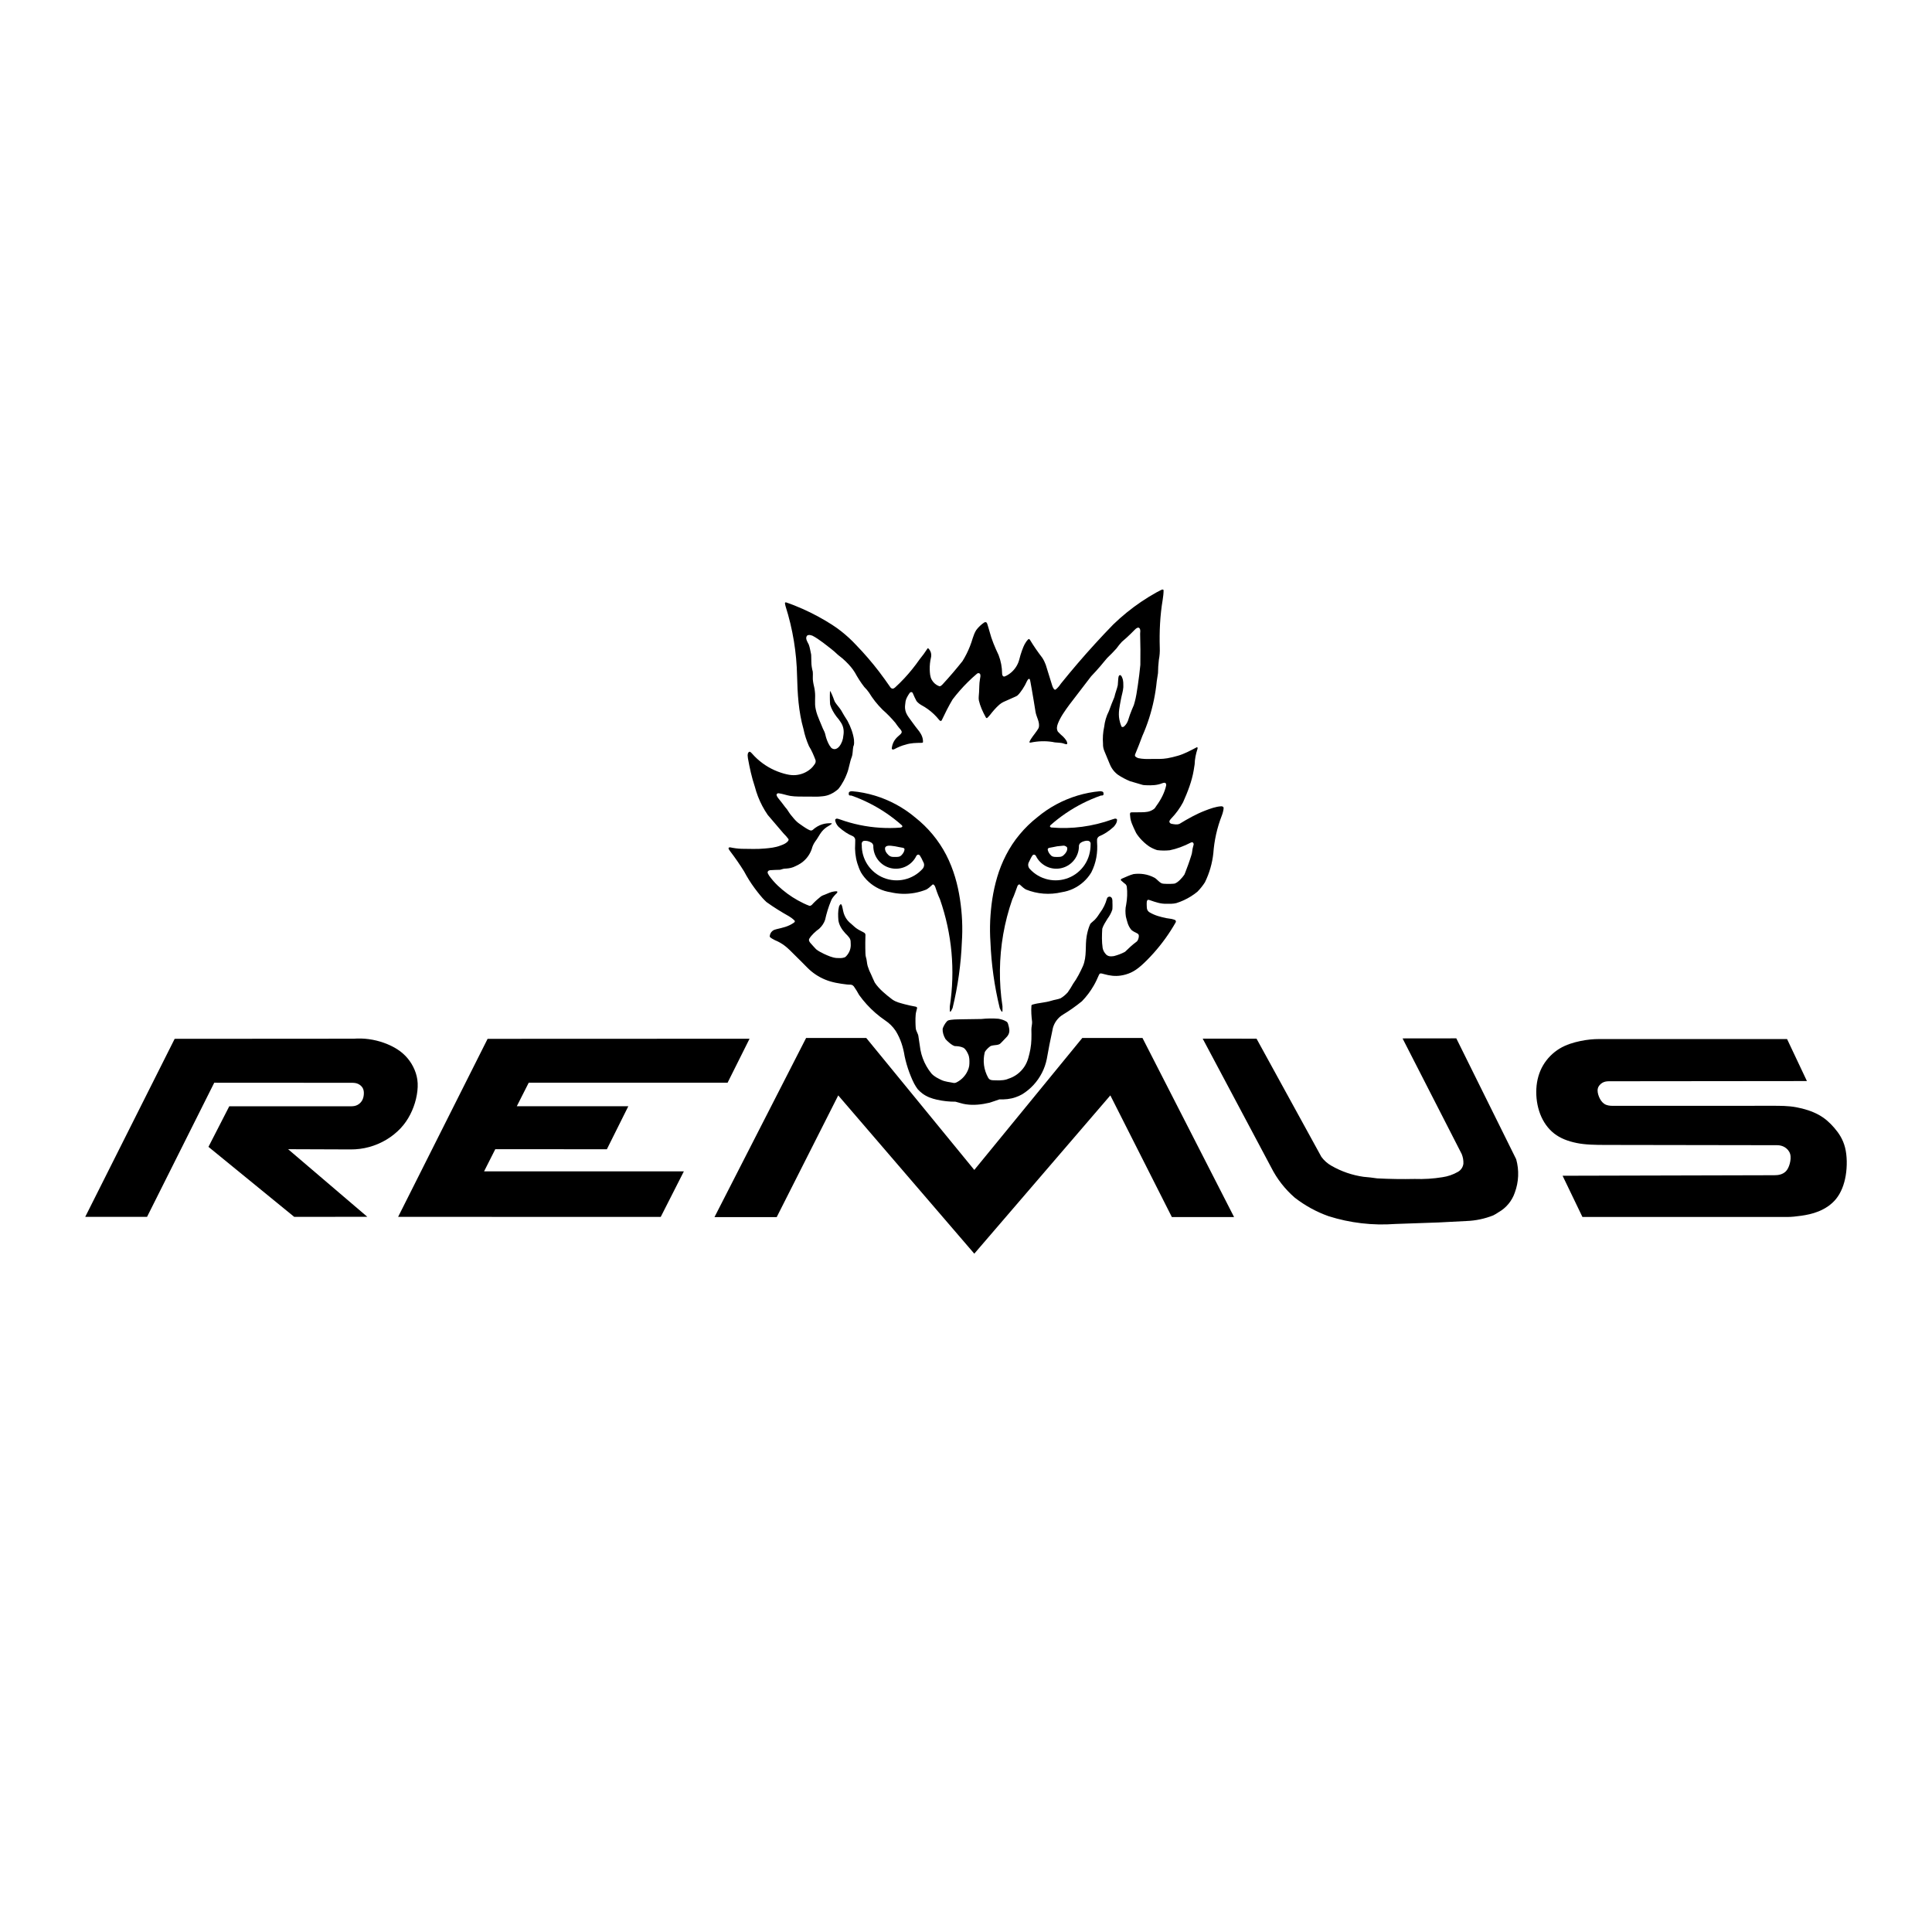
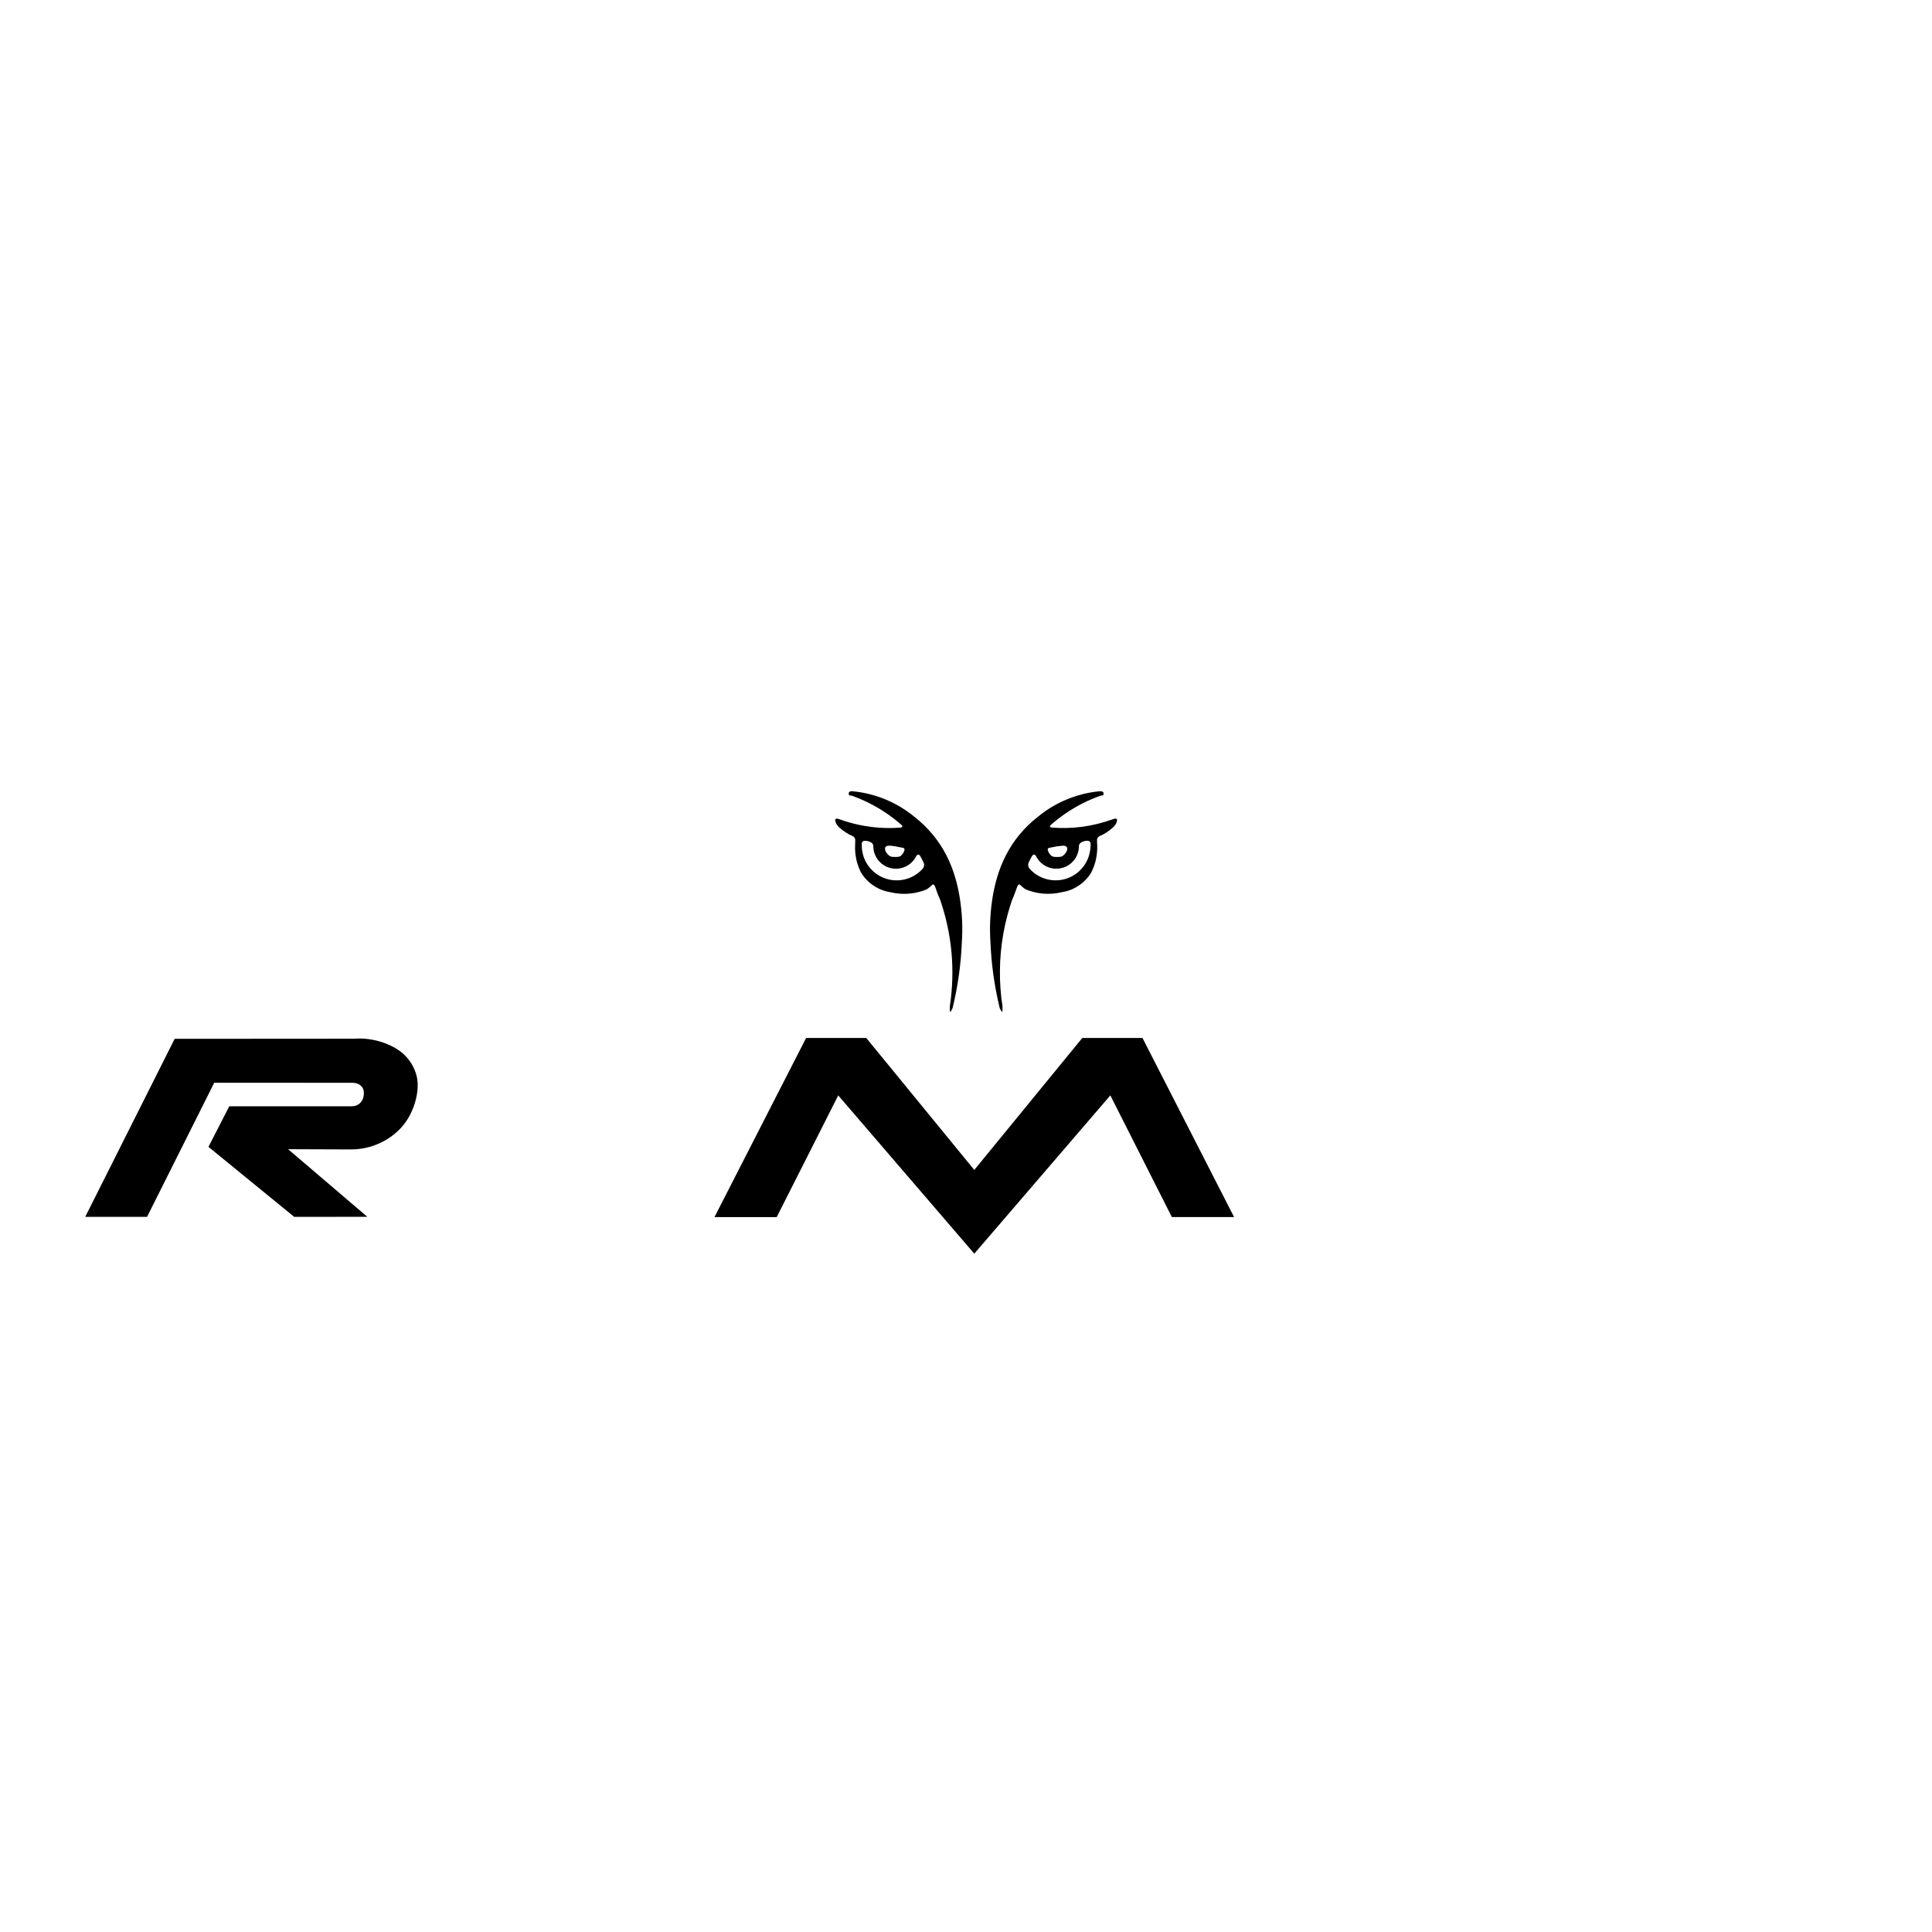
<svg xmlns="http://www.w3.org/2000/svg" version="1.0" id="Layer_1" x="0px" y="0px" width="192.756px" height="192.756px" viewBox="0 0 192.756 192.756" enable-background="new 0 0 192.756 192.756" xml:space="preserve">
  <g>
-     <polygon fill-rule="evenodd" clip-rule="evenodd" fill="#FFFFFF" points="0,0 192.756,0 192.756,192.756 0,192.756 0,0  " />
    <path fill-rule="evenodd" clip-rule="evenodd" d="M95.29,87.51c-0.221-0.736-0.515-1.499-0.89-2.223   c-0.375-0.724-0.832-1.408-1.354-2.036s-1.108-1.199-1.748-1.703c-0.586-0.491-1.222-0.923-1.896-1.288   c-0.675-0.364-1.388-0.661-2.122-0.883c-0.739-0.223-1.503-0.374-2.268-0.437c-0.065,0.01-0.205-0.02-0.317,0.12   c-0.018,0.08-0.027,0.159-0.002,0.241c0.063,0.111,0.179,0.048,0.269,0.078c0.615,0.217,1.216,0.474,1.798,0.769   c0.582,0.295,1.146,0.627,1.686,0.995c0.539,0.368,1.054,0.769,1.541,1.203c0.03,0.053,0.096,0.14-0.054,0.197   c-0.032,0.012-0.063,0.021-0.095,0.027c-1.342,0.104-2.719,0.02-4.073-0.262c-0.668-0.139-1.326-0.325-1.967-0.557   c-0.101-0.026-0.203-0.075-0.304-0.077c-0.059-0.01-0.202,0.076-0.167,0.163c0.021,0.193,0.128,0.433,0.332,0.652   c0.463,0.425,0.961,0.752,1.467,0.957c0.293,0.211,0.178,0.477,0.195,0.724c-0.047,0.641,0.019,1.309,0.213,1.958   c0.094,0.316,0.217,0.624,0.367,0.917c0.209,0.348,0.468,0.665,0.77,0.938c0.302,0.274,0.646,0.504,1.014,0.68   s0.759,0.295,1.16,0.355c0.778,0.186,1.608,0.212,2.416,0.066c0.399-0.072,0.79-0.186,1.166-0.338   c0.201-0.118,0.394-0.278,0.605-0.486c0.096-0.082,0.234,0.104,0.266,0.208c0.011,0.026,0.022,0.054,0.032,0.081   c0.01,0.027,0.019,0.055,0.044,0.131c0.052,0.161,0.155,0.458,0.253,0.693c0.05,0.122,0.103,0.241,0.157,0.36   c1.197,3.445,1.528,7.066,0.98,10.663c-0.004,0.182-0.015,0.357,0.016,0.541c0.043,0.031,0.099-0.049,0.13-0.107   c0.051-0.084,0.083-0.17,0.129-0.256c0.529-2.174,0.835-4.371,0.924-6.565c0.098-1.435,0.031-2.89-0.193-4.333   C95.659,88.958,95.511,88.247,95.29,87.51L95.29,87.51z M88.299,84.616c0.002-0.081,0.102-0.184,0.194-0.209   c0.276-0.082,0.539,0.006,0.809,0.028c0.148,0.031,0.296,0.061,0.441,0.088c0.118,0.022,0.231,0.042,0.271,0.049   c0.018,0.003,0.034,0.007,0.05,0.01c0.056,0.004,0.173,0.052,0.182,0.144c-0.014,0.223-0.131,0.43-0.338,0.63   c-0.146,0.13-0.285,0.129-0.42,0.139c-0.291-0.005-0.602,0.065-0.863-0.205C88.377,85.056,88.28,84.825,88.299,84.616   L88.299,84.616z M92.025,86.707c-0.233,0.255-0.506,0.475-0.808,0.651c-0.303,0.176-0.635,0.309-0.979,0.388   c-0.697,0.16-1.425,0.096-2.061-0.158c-0.322-0.127-0.625-0.303-0.897-0.522c-0.273-0.22-0.515-0.482-0.712-0.776   c-0.196-0.293-0.348-0.618-0.447-0.953c-0.099-0.336-0.146-0.683-0.141-1.028c-0.013-0.057-0.016-0.114-0.006-0.172   c0.001-0.111,0.13-0.239,0.21-0.241c0.257-0.03,0.51,0.024,0.75,0.172c0.14,0.094,0.179,0.205,0.197,0.302   c-0.012,0.49,0.146,1.006,0.473,1.428c0.159,0.205,0.354,0.381,0.569,0.52c0.215,0.138,0.451,0.236,0.696,0.294   c0.501,0.121,1.039,0.059,1.496-0.161c0.233-0.112,0.448-0.265,0.628-0.446c0.18-0.181,0.327-0.391,0.435-0.619   c0.112-0.157,0.244-0.147,0.341-0.044c0.136,0.205,0.235,0.412,0.325,0.618C92.258,86.207,92.223,86.501,92.025,86.707   L92.025,86.707z" />
-     <path fill-rule="evenodd" clip-rule="evenodd" d="M122.072,80.567c0.007-0.064-0.128-0.133-0.232-0.124   c-0.535,0.031-1.085,0.231-1.619,0.438c-0.851,0.326-1.704,0.804-2.533,1.31c-0.269,0.118-0.55,0.043-0.825-0.002   c-0.052-0.027-0.152-0.051-0.186-0.17c-0.037-0.101,0.055-0.218,0.146-0.322c0.523-0.54,0.909-1.093,1.212-1.655   c0.473-1.056,0.879-2.112,1.058-3.172c0.038-0.205,0.07-0.41,0.098-0.617c0.011-0.51,0.118-1.036,0.285-1.544   c0.011-0.059,0.034-0.152-0.061-0.16c-0.636,0.334-1.269,0.676-1.907,0.856c-0.188,0.057-0.378,0.104-0.514,0.136   c-0.258,0.061-0.363,0.079-0.536,0.112c-0.532,0.093-1.068,0.068-1.602,0.069c-0.429,0.013-0.858,0.01-1.292-0.082   c-0.098-0.033-0.199-0.085-0.292-0.167c-0.061-0.072-0.038-0.16-0.007-0.24c0.25-0.598,0.485-1.198,0.704-1.795   c0.257-0.578,0.481-1.169,0.675-1.771c0.39-1.217,0.645-2.462,0.767-3.706c0.044-0.268,0.085-0.534,0.124-0.803   c0.005-0.44,0.032-0.88,0.084-1.32c0.08-0.405,0.11-0.814,0.092-1.224c-0.047-1.585,0.024-3.186,0.291-4.771   c0.047-0.323,0.093-0.643,0.089-0.969c-0.092-0.129-0.238-0.005-0.354,0.044c-0.12,0.06-0.241,0.123-0.361,0.188   c-0.522,0.291-1.033,0.605-1.529,0.941c-0.496,0.336-0.979,0.694-1.442,1.072c-0.465,0.378-0.913,0.776-1.343,1.193   c-0.61,0.627-1.21,1.263-1.8,1.91c-0.591,0.646-1.171,1.301-1.741,1.967c-0.57,0.665-1.13,1.34-1.68,2.022   c-0.128,0.194-0.302,0.418-0.517,0.585c-0.057,0.033-0.135,0.016-0.195-0.081c-0.071-0.104-0.119-0.211-0.151-0.321   c-0.215-0.69-0.432-1.37-0.643-2.071c-0.086-0.234-0.198-0.468-0.346-0.696c-0.461-0.601-0.869-1.19-1.237-1.804   c-0.037-0.044-0.093-0.089-0.138-0.06c-0.196,0.181-0.285,0.342-0.388,0.52c-0.037,0.07-0.072,0.142-0.117,0.247   c-0.094,0.223-0.209,0.54-0.292,0.818c-0.044,0.145-0.084,0.291-0.119,0.438c-0.062,0.246-0.161,0.481-0.295,0.699   c-0.132,0.217-0.299,0.415-0.489,0.584c-0.207,0.179-0.445,0.341-0.696,0.427c-0.069,0.019-0.16-0.02-0.203-0.123   c-0.024-0.067-0.036-0.137-0.035-0.206c-0.008-0.597-0.116-1.205-0.349-1.81c-0.367-0.776-0.697-1.548-0.899-2.335   c-0.035-0.125-0.071-0.251-0.109-0.378c-0.037-0.126-0.077-0.253-0.099-0.324c-0.041-0.129-0.038-0.108-0.06-0.152   c-0.041-0.111-0.162-0.116-0.254-0.069c-0.273,0.168-0.61,0.484-0.817,0.774c-0.316,0.517-0.393,1.073-0.623,1.614   c-0.196,0.496-0.44,0.991-0.742,1.475c-0.616,0.773-1.267,1.54-1.987,2.319c-0.11,0.108-0.224,0.22-0.34,0.18   c-0.152-0.057-0.294-0.139-0.418-0.245c-0.124-0.106-0.23-0.235-0.311-0.376c-0.189-0.321-0.196-0.695-0.212-1.049   c-0.009-0.392,0.031-0.79,0.123-1.182c0.052-0.198,0.04-0.429-0.062-0.643c-0.054-0.111-0.131-0.221-0.222-0.29   c-0.021-0.008-0.038-0.001-0.062,0.028c-0.234,0.365-0.497,0.729-0.796,1.092c-0.23,0.331-0.472,0.654-0.726,0.968   c-0.253,0.314-0.518,0.619-0.792,0.914c-0.296,0.317-0.611,0.632-0.925,0.915c-0.148,0.121-0.278,0.176-0.448,0   c-0.37-0.529-0.75-1.075-1.15-1.593c-0.354-0.461-0.72-0.912-1.1-1.352c-0.378-0.439-0.77-0.868-1.174-1.285   c-0.229-0.248-0.469-0.487-0.717-0.716c-0.249-0.229-0.506-0.448-0.771-0.658c-0.265-0.209-0.536-0.409-0.921-0.657   c-0.385-0.248-0.882-0.545-1.391-0.822c-0.509-0.276-1.03-0.532-1.56-0.767c-0.541-0.238-1.093-0.463-1.65-0.647   c-0.03,0.002-0.094-0.006-0.101,0.08c0.013,0.107,0.035,0.214,0.066,0.321c0.722,2.281,1.096,4.606,1.144,6.93   c0.045,1.776,0.138,3.555,0.647,5.338c0.11,0.555,0.294,1.111,0.537,1.671c0.288,0.461,0.475,0.923,0.658,1.396   c0.028,0.129,0.018,0.271-0.082,0.403c-0.101,0.156-0.225,0.311-0.399,0.467c-0.207,0.179-0.443,0.325-0.697,0.431   s-0.527,0.173-0.801,0.196s-0.55,0.002-0.905-0.079c-0.354-0.08-0.788-0.22-1.203-0.405s-0.811-0.415-1.178-0.683   c-0.397-0.289-0.756-0.619-1.082-0.993c-0.117-0.112-0.213-0.254-0.343-0.104c-0.138,0.197-0.066,0.398-0.052,0.601   c0.171,0.945,0.37,1.88,0.686,2.823c0.087,0.334,0.193,0.664,0.318,0.986c0.125,0.322,0.269,0.638,0.431,0.943   c0.162,0.306,0.341,0.602,0.537,0.886l1.576,1.846c0.185,0.186,0.355,0.369,0.49,0.56c0.053,0.107-0.033,0.228-0.186,0.347   c-0.048,0.038-0.099,0.074-0.152,0.105c-0.118,0.073-0.285,0.138-0.466,0.202c-0.513,0.197-1.028,0.243-1.545,0.291   c-0.779,0.076-1.561,0.032-2.341,0.029c-0.378-0.015-0.761-0.067-1.133-0.146c-0.045,0.003-0.114-0.013-0.157,0.093   c0.013,0.097,0.099,0.19,0.158,0.285c0.511,0.67,0.975,1.344,1.397,2.021c0.298,0.562,0.643,1.121,1.047,1.67   c0.195,0.265,0.401,0.522,0.535,0.687c0.134,0.164,0.196,0.236,0.26,0.306c0.123,0.135,0.254,0.268,0.396,0.399   c0.75,0.539,1.48,0.988,2.253,1.423c0.189,0.123,0.379,0.248,0.559,0.439c0.038,0.051,0.005,0.119-0.052,0.174   c-0.577,0.419-1.146,0.517-1.747,0.664c-0.125,0.04-0.261,0.061-0.392,0.157c-0.215,0.166-0.281,0.361-0.298,0.559   c-0.006,0.094,0.148,0.177,0.237,0.234c0.089,0.055,0.18,0.104,0.271,0.147c0.179,0.073,0.354,0.157,0.522,0.253   c0.168,0.096,0.33,0.203,0.484,0.321s0.299,0.248,0.472,0.412c0.35,0.336,0.779,0.77,1.173,1.163c0.2,0.2,0.398,0.4,0.596,0.601   c0.25,0.253,0.525,0.481,0.82,0.679c0.296,0.199,0.612,0.369,0.941,0.504c0.693,0.293,1.449,0.404,2.174,0.492   c0.139,0.023,0.202,0.008,0.302,0.016c0.131,0.004,0.259,0.008,0.399,0.178c0.197,0.283,0.372,0.566,0.526,0.854   c0.236,0.328,0.491,0.645,0.763,0.943c0.273,0.299,0.563,0.584,0.869,0.85s0.626,0.512,0.96,0.74   c0.207,0.137,0.401,0.293,0.577,0.467c0.177,0.176,0.336,0.369,0.475,0.576c0.503,0.801,0.761,1.678,0.896,2.527   c0.116,0.549,0.273,1.098,0.476,1.643c0.1,0.266,0.21,0.529,0.29,0.711c0.08,0.18,0.129,0.279,0.182,0.377   c0.102,0.191,0.219,0.379,0.355,0.564c0.14,0.156,0.294,0.297,0.461,0.424c0.457,0.346,0.953,0.51,1.453,0.623   c0.617,0.139,1.234,0.205,1.856,0.201c0.351,0.084,0.688,0.215,1.037,0.26c0.782,0.119,1.579,0.027,2.371-0.16   c0.326-0.094,0.654-0.23,0.979-0.332c0.534,0.02,1.087-0.023,1.631-0.219c0.226-0.078,0.443-0.176,0.649-0.293   c0.414-0.258,0.794-0.57,1.126-0.932c0.331-0.361,0.614-0.768,0.838-1.205c0.222-0.436,0.384-0.9,0.48-1.379   c0.164-0.947,0.351-1.895,0.558-2.84c0.031-0.215,0.094-0.424,0.187-0.621s0.215-0.381,0.36-0.543   c0.145-0.164,0.312-0.303,0.498-0.416c0.638-0.385,1.271-0.826,1.905-1.342c0.228-0.236,0.44-0.484,0.638-0.746   c0.196-0.262,0.378-0.537,0.541-0.82c0.195-0.336,0.353-0.682,0.511-1.048c0.025-0.051,0.061-0.142,0.148-0.159   c0.123-0.014,0.247,0.041,0.371,0.068c0.543,0.152,1.085,0.229,1.631,0.148c0.362-0.049,0.72-0.152,1.05-0.305   c0.33-0.153,0.635-0.356,1.011-0.683c0.375-0.327,0.821-0.778,1.243-1.25c0.422-0.472,0.819-0.966,1.188-1.48   c0.37-0.514,0.711-1.047,1.022-1.597c0.025-0.062,0.041-0.135-0.034-0.212c-0.024-0.022-0.108-0.051-0.193-0.079   c-0.233-0.077-0.475-0.078-0.712-0.128c-0.568-0.122-1.144-0.254-1.723-0.612c-0.285-0.226-0.21-0.545-0.232-0.821   c0.009-0.158-0.012-0.259,0.087-0.377c0.073-0.048,0.164,0.004,0.246,0.023c0.543,0.191,1.082,0.378,1.642,0.352   c0.329,0.005,0.653,0.018,0.985-0.065c0.254-0.081,0.502-0.176,0.745-0.288c0.241-0.111,0.477-0.239,0.703-0.38   c0.227-0.141,0.443-0.297,0.649-0.465c0.306-0.31,0.549-0.624,0.754-0.943c0.462-0.944,0.731-1.917,0.837-2.891   c0.091-1.254,0.361-2.523,0.855-3.787c0.051-0.132,0.092-0.266,0.122-0.4c0.016-0.067,0.028-0.136,0.035-0.18   C122.086,80.661,122.081,80.634,122.072,80.567L122.072,80.567z M119.029,84.495c-0.094,0.292-0.064,0.584-0.18,0.875   c-0.047,0.155-0.083,0.264-0.154,0.473c-0.037,0.108-0.086,0.251-0.136,0.392c-0.093,0.265-0.22,0.597-0.288,0.769   c-0.03,0.078-0.038,0.098-0.047,0.119c-0.022,0.055-0.05,0.121-0.062,0.147c-0.221,0.315-0.604,0.749-0.936,0.874   c-0.054,0.014-0.056,0.019-0.179,0.027c-0.066,0.004-0.178,0.011-0.289,0.014c-0.212,0.008-0.478-0.003-0.621-0.013   c-0.066-0.005-0.09-0.007-0.113-0.012c-0.279-0.013-0.567-0.432-0.831-0.584c-0.705-0.377-1.424-0.456-2.102-0.369   c-0.395,0.104-0.792,0.302-1.188,0.468c-0.071,0.04-0.104,0.111-0.063,0.159c0.116,0.116,0.229,0.189,0.343,0.297   c0.169,0.097,0.204,0.215,0.236,0.317c0.075,0.605,0.045,1.214-0.062,1.815c-0.098,0.401-0.085,0.8-0.028,1.193   c0.125,0.45,0.189,0.892,0.541,1.31c0.018,0.021,0.035,0.038,0.062,0.058c0.078,0.06,0.15,0.102,0.258,0.162   c0.091,0.05,0.184,0.097,0.276,0.139c0.195,0.116,0.156,0.25,0.148,0.368c-0.031,0.162-0.073,0.355-0.24,0.476   c-0.389,0.283-0.747,0.621-1.127,0.991c-0.367,0.2-0.724,0.326-1.104,0.428c-0.257,0.034-0.513,0.069-0.756-0.128   c-0.238-0.233-0.329-0.458-0.376-0.678c-0.096-0.646-0.076-1.287-0.038-1.927c0.103-0.332,0.315-0.657,0.517-0.985   c0.221-0.3,0.38-0.599,0.477-0.891c0.012-0.054,0.017-0.061,0.021-0.164c0.002-0.044,0.005-0.117,0.006-0.19   s0.001-0.146-0.001-0.218c-0.023-0.212,0.038-0.432-0.084-0.635c-0.146-0.162-0.269-0.127-0.379-0.055   c-0.078,0.061-0.072,0.114-0.101,0.166c-0.129,0.473-0.345,0.942-0.688,1.394c-0.141,0.233-0.309,0.464-0.518,0.692   c-0.116,0.1-0.254,0.22-0.352,0.31c-0.049,0.046-0.072,0.072-0.108,0.13c-0.171,0.385-0.27,0.771-0.341,1.158   c-0.18,1.015,0.041,2.031-0.379,3.023c-0.274,0.597-0.557,1.181-0.98,1.763c-0.156,0.283-0.331,0.564-0.53,0.846   c-0.243,0.277-0.479,0.457-0.721,0.602c-0.318,0.123-0.615,0.141-0.925,0.244c-0.622,0.195-1.241,0.199-1.857,0.379   c-0.047,0.014-0.113,0.035-0.123,0.098c-0.045,0.547-0.001,1.094,0.066,1.637c0.009,0.238-0.074,0.504-0.072,0.756   c0.017,0.656,0.022,1.318-0.101,1.967c-0.122,0.598-0.246,1.223-0.603,1.748c-0.189,0.285-0.43,0.539-0.705,0.744   c-0.274,0.205-0.582,0.359-0.907,0.459c-0.043,0.02-0.088,0.037-0.133,0.053c-0.486,0.148-0.965,0.1-1.445,0.088   c-0.143-0.023-0.287-0.041-0.402-0.221c-0.477-0.846-0.554-1.74-0.361-2.547c0.021-0.057,0.022-0.08,0.096-0.176   c0.027-0.033,0.069-0.086,0.115-0.137c0.045-0.051,0.093-0.1,0.143-0.146c0.084-0.076,0.167-0.143,0.196-0.16   c0.12-0.068,0.27-0.084,0.362-0.098c0.164-0.029,0.401-0.021,0.571-0.119c0.038-0.025,0.032-0.014,0.118-0.098   c0.045-0.045,0.12-0.119,0.195-0.197c0.151-0.154,0.299-0.309,0.441-0.465c0.28-0.342,0.242-0.658,0.17-0.971   c-0.062-0.168-0.05-0.346-0.205-0.496c-0.28-0.182-0.553-0.248-0.827-0.301c-0.571-0.047-1.144-0.037-1.712,0.023   c-0.561,0.002-1.122,0.01-1.684,0.025c-0.446,0.02-0.895-0.004-1.339,0.057c-0.141,0.033-0.285,0.02-0.413,0.154   c-0.22,0.252-0.357,0.523-0.425,0.742c-0.017,0.348,0.09,0.689,0.283,1.023l0.166,0.174c0.25,0.24,0.506,0.449,0.746,0.527   c0.297,0.006,0.594,0.033,0.881,0.168c0.234,0.148,0.36,0.412,0.459,0.621c0.153,0.32,0.14,0.633,0.136,0.945   c0.002,0.326-0.117,0.66-0.287,0.951c-0.115,0.195-0.257,0.375-0.422,0.531c-0.164,0.156-0.35,0.289-0.549,0.391   c-0.104,0.062-0.207,0.08-0.306,0.072c-0.423-0.094-0.848-0.111-1.255-0.305c-0.327-0.166-0.649-0.301-0.959-0.627   c-0.187-0.227-0.354-0.469-0.5-0.725c-0.146-0.254-0.271-0.521-0.373-0.797c-0.102-0.275-0.18-0.559-0.234-0.846l-0.201-1.342   c-0.017-0.25-0.22-0.496-0.262-0.775c-0.006-0.049-0.008-0.053-0.014-0.158c-0.003-0.057-0.009-0.148-0.013-0.242   s-0.006-0.188-0.007-0.281c0-0.26-0.004-0.447,0.022-0.713c0.009-0.221,0.102-0.441,0.142-0.662   c0.011-0.078-0.087-0.125-0.12-0.135c-0.375-0.068-0.744-0.143-1.113-0.242c-0.42-0.121-0.84-0.195-1.243-0.477   c-0.635-0.484-1.328-1.043-1.75-1.689c-0.08-0.156-0.152-0.312-0.218-0.473c-0.077-0.209-0.19-0.42-0.285-0.632   c-0.094-0.188-0.128-0.367-0.207-0.552c-0.085-0.301-0.073-0.608-0.18-0.916c-0.023-0.115-0.034-0.147-0.041-0.368   c-0.004-0.118-0.008-0.306-0.011-0.493c-0.005-0.375-0.002-0.749,0.009-1.123c-0.002-0.132,0.051-0.271-0.091-0.396   c-0.264-0.164-0.519-0.256-0.77-0.434c-0.186-0.119-0.372-0.32-0.559-0.474c-0.138-0.104-0.263-0.226-0.372-0.36   c-0.109-0.135-0.201-0.284-0.273-0.442c-0.153-0.32-0.178-0.661-0.262-0.969c-0.024-0.08-0.088-0.221-0.143-0.183   c-0.102,0.071-0.128,0.158-0.164,0.238c-0.114,0.465-0.096,0.924-0.059,1.382c0.072,0.44,0.303,0.858,0.678,1.269   c0.159,0.146,0.312,0.323,0.399,0.437c0.042,0.057,0.046,0.06,0.081,0.131c0.064,0.152,0.07,0.282,0.069,0.471   c0.034,0.44-0.09,0.881-0.47,1.279c-0.052,0.049-0.101,0.079-0.155,0.102c-0.273,0.093-0.525,0.063-0.788,0.056   c-0.428-0.033-0.85-0.227-1.265-0.417c-0.265-0.137-0.522-0.25-0.773-0.455c-0.214-0.209-0.322-0.367-0.513-0.562   c-0.162-0.166-0.254-0.337-0.166-0.494c0.21-0.354,0.636-0.746,0.983-0.988c0.291-0.269,0.492-0.59,0.59-0.887   c0.145-0.646,0.333-1.285,0.601-1.92c0.074-0.211,0.25-0.42,0.442-0.625c0.068-0.079,0.195-0.157,0.183-0.242   c-0.007-0.07-0.069-0.063-0.107-0.068c-0.058,0-0.054-0.002-0.141,0.009c-0.036,0.005-0.097,0.014-0.157,0.025   c-0.241,0.038-0.479,0.151-0.737,0.258c-0.185,0.089-0.365,0.109-0.542,0.26c-0.103,0.079-0.223,0.184-0.367,0.311   c-0.06,0.054-0.118,0.108-0.176,0.164c-0.091,0.088-0.182,0.179-0.196,0.195c-0.121,0.155-0.252,0.253-0.364,0.23   c-0.396-0.146-0.785-0.339-1.16-0.547c-0.362-0.201-0.711-0.426-1.045-0.672c-0.334-0.245-0.652-0.512-0.953-0.796   c-0.347-0.332-0.626-0.663-0.866-0.998c-0.072-0.128-0.186-0.266-0.134-0.391c0.051-0.124,0.166-0.134,0.232-0.151   c0.336-0.022,0.668-0.035,1.003-0.042c0.17-0.042,0.287-0.098,0.436-0.111c0.287-0.011,0.575-0.04,0.852-0.143   c0.34-0.141,0.697-0.309,0.993-0.557c0.201-0.166,0.379-0.36,0.527-0.574c0.148-0.214,0.266-0.448,0.348-0.693   c0.062-0.244,0.166-0.488,0.33-0.723c0.261-0.333,0.426-0.696,0.657-0.989c0.095-0.118,0.201-0.227,0.316-0.324   c0.115-0.097,0.24-0.183,0.372-0.255c0.104-0.056,0.206-0.123,0.308-0.206c0.021-0.024,0.025-0.047,0.001-0.064   c-0.647-0.036-1.28,0.113-1.9,0.67c-0.111,0.078-0.205,0.058-0.325,0.005c-0.05-0.022-0.064-0.026-0.162-0.081   c-0.052-0.029-0.134-0.078-0.215-0.128s-0.161-0.103-0.24-0.158c-0.214-0.163-0.423-0.275-0.627-0.463   c-0.224-0.205-0.391-0.425-0.546-0.611c-0.184-0.208-0.291-0.419-0.443-0.631c-0.255-0.288-0.433-0.575-0.678-0.862   c-0.146-0.2-0.365-0.404-0.361-0.608c0.047-0.138,0.146-0.114,0.2-0.128c0.376,0.042,0.802,0.205,1.178,0.266   c0.531,0.083,1.062,0.058,1.591,0.069c0.541-0.015,1.086,0.042,1.625-0.034c0.531-0.042,1.042-0.274,1.551-0.706   c0.227-0.27,0.396-0.547,0.557-0.844c0.122-0.229,0.229-0.465,0.319-0.708c0.224-0.562,0.269-1.133,0.487-1.677   c0.117-0.348,0.078-0.696,0.152-1.038c0.114-0.215,0.072-0.454,0.065-0.674c-0.088-0.633-0.319-1.26-0.645-1.877   c-0.234-0.355-0.448-0.711-0.646-1.068c-0.179-0.277-0.433-0.537-0.614-0.827c-0.039-0.08-0.054-0.11-0.094-0.223   c-0.016-0.045-0.039-0.113-0.063-0.18c-0.072-0.193-0.158-0.387-0.251-0.578c-0.022-0.045-0.066-0.132-0.083-0.063   c-0.011,0.132-0.009,0.263-0.011,0.395c-0.003,0.244,0.006,0.548,0.014,0.717c0.004,0.079,0.006,0.11,0.01,0.14   c0.003,0.03,0.008,0.06,0.014,0.09c0.119,0.399,0.338,0.788,0.625,1.173c0.155,0.173,0.287,0.351,0.402,0.53   c0.328,0.458,0.358,0.942,0.28,1.383c-0.027,0.361-0.144,0.727-0.403,1.062c-0.283,0.333-0.585,0.333-0.811,0.13   c-0.249-0.304-0.372-0.625-0.481-0.941c-0.076-0.214-0.1-0.444-0.189-0.646c-0.019-0.043-0.021-0.049-0.066-0.139   c-0.023-0.048-0.062-0.125-0.098-0.204c-0.124-0.27-0.208-0.537-0.337-0.808c-0.147-0.349-0.288-0.704-0.371-1.114   c-0.139-0.6-0.001-1.188-0.084-1.78c-0.021-0.312-0.132-0.625-0.174-0.941c-0.067-0.338,0.001-0.679-0.035-1.016   c-0.082-0.312-0.139-0.638-0.14-0.955c-0.009-0.213-0.012-0.477-0.015-0.628c-0.001-0.071-0.004-0.102-0.007-0.133   c-0.08-0.34-0.117-0.674-0.239-0.997c-0.144-0.285-0.372-0.607-0.177-0.87c0.045-0.045,0.098-0.061,0.141-0.07   c0.107-0.029,0.296,0.019,0.397,0.06c0.355,0.178,0.716,0.44,1.07,0.698c0.5,0.395,0.993,0.734,1.485,1.217   c0.152,0.112,0.301,0.231,0.444,0.354c0.448,0.387,0.81,0.787,1.034,1.095c0.073,0.101,0.144,0.205,0.209,0.311   c0.278,0.504,0.562,0.964,0.938,1.445c0.188,0.187,0.341,0.373,0.474,0.562c0.354,0.581,0.791,1.153,1.359,1.714   c0.439,0.383,0.902,0.859,1.273,1.306c0.102,0.152,0.211,0.302,0.33,0.451c0.095,0.131,0.238,0.244,0.287,0.39   c0.059,0.184-0.144,0.32-0.361,0.513c-0.432,0.38-0.579,0.811-0.619,1.19c-0.001,0.03,0.01,0.062,0.036,0.088   c0.082,0.062,0.152,0.009,0.226-0.013c0.359-0.191,0.74-0.358,1.107-0.445c0.54-0.179,1.075-0.175,1.618-0.184   c0.045-0.005,0.094-0.011,0.125-0.052c0.024-0.375-0.115-0.734-0.367-1.083c-0.26-0.322-0.506-0.647-0.741-0.975   C90.78,71.71,90.539,71.45,90.4,71.11c-0.055-0.139-0.09-0.288-0.103-0.436c-0.024-0.237,0.032-0.466,0.052-0.703   c0.051-0.273,0.213-0.547,0.397-0.817c0.098-0.141,0.218-0.127,0.302-0.042c0.084,0.167,0.131,0.312,0.21,0.472   c0.059,0.123,0.133,0.274,0.184,0.362c0.147,0.182,0.326,0.31,0.487,0.404c0.226,0.121,0.444,0.256,0.651,0.407   c0.208,0.15,0.406,0.314,0.591,0.491c0.186,0.177,0.359,0.367,0.519,0.567c0.075,0.09,0.146,0.147,0.223,0.098l0.041-0.044   c0.333-0.702,0.673-1.392,1.086-2.085c0.234-0.308,0.479-0.607,0.735-0.898c0.255-0.291,0.521-0.573,0.797-0.844   c0.276-0.272,0.558-0.538,0.855-0.785c0.113-0.123,0.257-0.133,0.35-0.026c0.096,0.199,0.004,0.383-0.011,0.577   c-0.077,0.418-0.053,0.828-0.083,1.243c-0.007,0.273-0.069,0.552-0.023,0.822c0.128,0.568,0.383,1.134,0.693,1.695   c0.026,0.055,0.085,0.09,0.122,0.075c0.115-0.087,0.211-0.217,0.305-0.32c0.27-0.346,0.554-0.69,0.925-1.018   c0.277-0.241,0.547-0.33,0.809-0.448c0.251-0.108,0.569-0.252,0.73-0.326c0.075-0.034,0.093-0.042,0.111-0.051   c0.033-0.017,0.075-0.039,0.101-0.053c0.03-0.011,0.102-0.077,0.148-0.128c0.063-0.069,0.08-0.082,0.188-0.222   c0.058-0.076,0.149-0.198,0.233-0.325c0.176-0.262,0.319-0.53,0.437-0.798c0.038-0.081,0.108-0.196,0.205-0.234   c0.102,0.04,0.084,0.11,0.11,0.164c0.006,0.02,0.011,0.041,0.039,0.193c0.028,0.153,0.08,0.439,0.13,0.725   c0.131,0.737,0.251,1.476,0.368,2.211c0.077,0.525,0.479,1.07,0.314,1.603c-0.031,0.064-0.037,0.081-0.097,0.171   c-0.024,0.037-0.062,0.094-0.101,0.151c-0.227,0.337-0.563,0.705-0.713,1.057c-0.012,0.021-0.014,0.042-0.008,0.062   c0.046,0.055,0.089,0.024,0.135,0.028c0.726-0.149,1.458-0.174,2.171-0.061c0.391,0.104,0.777,0.028,1.163,0.177   c0.1,0.026,0.212,0.093,0.301,0.011c0.017-0.247-0.188-0.482-0.405-0.713c-0.179-0.157-0.381-0.335-0.534-0.511   c-0.149-0.286-0.086-0.536,0.008-0.796c0.246-0.641,0.694-1.271,1.158-1.902l2.155-2.812c0.324-0.337,0.632-0.678,0.925-1.019   c0.235-0.267,0.439-0.547,0.676-0.808c0.316-0.3,0.639-0.63,0.929-0.953c0.158-0.223,0.336-0.445,0.54-0.666   c0.299-0.252,0.596-0.519,0.886-0.804c0.143-0.139,0.281-0.281,0.362-0.363s0.104-0.104,0.128-0.124   c0.14-0.109,0.28-0.192,0.398-0.042c0.113,0.197,0.041,0.377,0.048,0.564c0.03,1.025,0.037,2.047,0.021,3.07   c-0.067,0.674-0.149,1.348-0.249,2.023c-0.05,0.338-0.103,0.676-0.141,0.899c-0.039,0.223-0.062,0.333-0.087,0.441   c-0.05,0.216-0.106,0.431-0.172,0.646c-0.143,0.323-0.271,0.644-0.391,0.965c-0.148,0.39-0.177,0.784-0.555,1.146   c-0.103,0.109-0.251,0.108-0.298,0.015c-0.083-0.214-0.157-0.434-0.197-0.661c-0.143-0.7,0.034-1.373,0.158-2.062   c0.07-0.393,0.209-0.788,0.233-1.183c-0.006-0.325,0.027-0.656-0.123-0.972c-0.036-0.109-0.137-0.273-0.238-0.229   c-0.077,0.027-0.101,0.119-0.117,0.159c-0.054,0.281-0.04,0.564-0.075,0.842c-0.08,0.381-0.258,0.789-0.338,1.181   c-0.201,0.459-0.373,0.929-0.544,1.393c-0.268,0.523-0.414,1.049-0.474,1.567c-0.125,0.569-0.162,1.14-0.118,1.703   c-0.009,0.232,0.03,0.466,0.12,0.691l0.553,1.334c0.105,0.261,0.256,0.521,0.47,0.755c0.101,0.11,0.212,0.211,0.33,0.3   c0.404,0.272,0.811,0.483,1.216,0.65l1.188,0.35c0.134,0.045,0.267,0.052,0.439,0.056c0.527,0.02,1.073,0.014,1.591-0.198   c0.087-0.034,0.172-0.052,0.257-0.052c0.177,0.08,0.133,0.184,0.138,0.268c-0.152,0.696-0.497,1.387-0.996,2.064   c-0.064,0.097-0.117,0.209-0.235,0.296c-0.417,0.3-0.821,0.312-1.219,0.317c-0.277,0.008-0.628,0.01-0.81,0.009   c-0.083,0-0.105,0-0.127,0c-0.065,0.009-0.135-0.02-0.194,0.048c-0.065,0.124-0.01,0.233-0.01,0.35   c0.025,0.503,0.274,0.976,0.507,1.483c0.098,0.245,0.292,0.489,0.481,0.711c0.133,0.151,0.274,0.295,0.424,0.43   c0.15,0.134,0.309,0.259,0.475,0.374c0.267,0.17,0.535,0.29,0.802,0.374c0.42,0.053,0.842,0.057,1.26,0.013   c0.697-0.14,1.396-0.403,2.09-0.76c0.078-0.034,0.168-0.069,0.235,0.005C119.156,84.231,119.051,84.353,119.029,84.495   L119.029,84.495z" />
    <path fill-rule="evenodd" clip-rule="evenodd" d="M111.227,81.677l-0.246,0.074c-1.979,0.71-4.038,0.987-6.088,0.808   c-0.059-0.013-0.166-0.066-0.133-0.144c0.004-0.023,0.014-0.047,0.031-0.07c0.487-0.434,1.001-0.835,1.541-1.203   c0.539-0.367,1.104-0.7,1.686-0.995s1.184-0.551,1.799-0.769c0.084-0.023,0.165,0.017,0.256-0.055   c0.044-0.062,0.019-0.135,0.021-0.203c0.002-0.062-0.055-0.132-0.125-0.146c-0.064-0.025-0.14-0.031-0.222-0.035   c-0.762,0.069-1.517,0.216-2.25,0.438s-1.448,0.519-2.122,0.883s-1.31,0.796-1.896,1.288c-0.64,0.504-1.226,1.075-1.747,1.703   c-1.062,1.261-1.812,2.794-2.243,4.259c-0.436,1.475-0.623,2.88-0.697,4.326c-0.032,0.724-0.024,1.449,0.025,2.171   c0.089,2.182,0.391,4.376,0.924,6.565c0.067,0.119,0.095,0.25,0.216,0.365c0.017,0.004,0.036,0.016,0.053-0.014   c0.002,0,0.006-0.096,0.009-0.182c0.003-0.117,0.002-0.232-0.002-0.348c-0.183-1.186-0.268-2.387-0.255-3.589   c0.013-1.202,0.123-2.406,0.329-3.59c0.207-1.185,0.511-2.35,0.905-3.483c0.215-0.448,0.345-0.889,0.523-1.346   c0.039-0.072,0.141-0.194,0.229-0.128c0.2,0.197,0.4,0.367,0.604,0.486c1.137,0.458,2.366,0.558,3.582,0.272   c0.4-0.061,0.792-0.18,1.16-0.355c0.367-0.175,0.711-0.406,1.014-0.68c0.301-0.273,0.561-0.59,0.77-0.938   c0.491-0.962,0.657-1.995,0.576-3.014c0.021-0.185-0.084-0.362,0.198-0.585c0.479-0.196,0.958-0.49,1.468-0.957   c0.2-0.225,0.342-0.461,0.326-0.723C111.432,81.702,111.311,81.659,111.227,81.677L111.227,81.677z M104.653,84.597   c0.077-0.019,0.087-0.02,0.191-0.039c0.044-0.008,0.114-0.021,0.187-0.034c0.146-0.028,0.296-0.058,0.445-0.089   c0.207-0.028,0.415-0.049,0.623-0.063c0.168-0.01,0.388,0.126,0.379,0.244c0.019,0.235-0.101,0.463-0.327,0.675   c-0.249,0.249-0.474,0.194-0.696,0.209c-0.197-0.011-0.403,0.023-0.586-0.144c-0.211-0.202-0.297-0.393-0.338-0.58   C104.51,84.682,104.614,84.601,104.653,84.597L104.653,84.597z M108.809,84.256c0,0.695-0.182,1.415-0.598,2.032   c-0.197,0.294-0.439,0.557-0.712,0.776c-0.272,0.219-0.575,0.395-0.896,0.522c-0.322,0.127-0.663,0.208-1.012,0.235   c-0.692,0.057-1.42-0.107-2.029-0.464c-0.303-0.176-0.574-0.396-0.808-0.651c-0.054-0.054-0.097-0.118-0.127-0.188   c-0.062-0.15-0.058-0.313-0.003-0.446c0.129-0.245,0.222-0.488,0.387-0.731c0.104-0.105,0.194-0.085,0.276-0.027l0.064,0.071   c0.107,0.228,0.254,0.438,0.435,0.619c0.181,0.181,0.394,0.334,0.628,0.446c0.233,0.112,0.486,0.183,0.74,0.209   c0.497,0.052,1.011-0.062,1.452-0.343c0.215-0.138,0.41-0.315,0.568-0.52c0.159-0.205,0.281-0.438,0.361-0.681   c0.08-0.243,0.117-0.496,0.111-0.748c0.014-0.075,0.043-0.149,0.099-0.219c0.083-0.075,0.165-0.128,0.257-0.167   c0.233-0.087,0.469-0.151,0.683-0.053C108.84,84.058,108.809,84.155,108.809,84.256L108.809,84.256z" />
    <path fill-rule="evenodd" clip-rule="evenodd" d="M21.375,108.023l13.691,0.008c0.22,0,0.444,0.01,0.646,0.102   s0.378,0.24,0.479,0.424c0.1,0.186,0.123,0.406,0.107,0.627c-0.016,0.219-0.069,0.439-0.18,0.625   c-0.11,0.188-0.277,0.344-0.473,0.441c-0.196,0.1-0.419,0.125-0.64,0.125l-12.13-0.002l-2.077,4.049l8.553,6.982l7.298-0.002   l-7.904-6.746l6.244,0.023c0.621,0.002,1.243-0.076,1.845-0.242c0.602-0.164,1.184-0.412,1.719-0.734   c0.534-0.32,1.022-0.715,1.42-1.141s0.706-0.883,0.957-1.371c0.25-0.488,0.442-1.008,0.571-1.541   c0.128-0.533,0.193-1.08,0.17-1.574c-0.024-0.492-0.135-0.93-0.309-1.342c-0.173-0.414-0.409-0.805-0.696-1.146   c-0.287-0.344-0.625-0.641-1.025-0.898c-0.4-0.258-0.862-0.477-1.342-0.648c-0.964-0.344-1.995-0.486-3.005-0.41l-17.868,0.012   l-8.923,17.762h6.168L21.375,108.023L21.375,108.023z" />
-     <polygon fill-rule="evenodd" clip-rule="evenodd" points="48.648,103.645 39.721,121.406 65.921,121.412 68.229,116.867    48.295,116.869 49.415,114.654 60.547,114.662 62.688,110.369 51.561,110.369 52.75,108.023 72.591,108.023 74.782,103.635    48.648,103.645  " />
    <polygon fill-rule="evenodd" clip-rule="evenodd" points="110.779,109.287 116.918,121.428 123.125,121.428 113.985,103.557    107.982,103.557 97.205,116.725 86.427,103.559 80.425,103.559 71.284,121.43 77.492,121.43 83.631,109.289 97.205,125.08    110.779,109.287  " />
-     <path fill-rule="evenodd" clip-rule="evenodd" d="M129.178,119.49c1.016,0.791,2.151,1.414,3.364,1.846   c2.152,0.684,4.416,0.947,6.668,0.779l4.322-0.15l2.763-0.143c0.921-0.031,1.829-0.223,2.685-0.562   c0.185-0.094,0.362-0.199,0.532-0.316c0.762-0.432,1.338-1.129,1.62-1.957c0.396-1.068,0.444-2.232,0.139-3.328l-5.975-12.062   l-5.363,0.006l5.898,11.527c0.128,0.305,0.187,0.635,0.173,0.965c-0.039,0.346-0.243,0.652-0.548,0.822   c-0.477,0.275-1.001,0.455-1.544,0.533c-0.913,0.15-1.839,0.207-2.765,0.174c-1.248,0.027-2.497,0.008-3.743-0.057   c-0.456-0.068-0.913-0.121-1.371-0.158c-1.121-0.16-2.201-0.531-3.184-1.094c-0.398-0.223-0.744-0.527-1.014-0.896l-6.469-11.789   l-5.373-0.006l6.828,12.838C127.401,117.615,128.202,118.645,129.178,119.49L129.178,119.49z" />
-     <path fill-rule="evenodd" clip-rule="evenodd" d="M179.696,121.297c0.521-0.074,1.129-0.188,1.752-0.441   c0.624-0.256,1.264-0.652,1.744-1.25s0.802-1.396,0.956-2.322c0.153-0.926,0.142-1.977-0.069-2.803   c-0.21-0.826-0.619-1.428-1.069-1.951c-0.449-0.523-0.94-0.969-1.577-1.316s-1.418-0.596-2.221-0.744   c-0.802-0.15-1.624-0.146-2.442-0.145l-15.862,0.004c-0.301,0-0.612-0.037-0.852-0.199c-0.24-0.164-0.406-0.418-0.521-0.697   c-0.115-0.281-0.181-0.586-0.119-0.836c0.061-0.252,0.249-0.447,0.457-0.57s0.436-0.148,0.657-0.15l19.747-0.02l-1.98-4.189   l-18.74-0.002c-0.608,0-1.217,0.059-1.89,0.199c-0.672,0.141-1.407,0.355-2.066,0.754s-1.242,0.98-1.646,1.668   s-0.626,1.48-0.673,2.33c-0.047,0.848,0.082,1.752,0.386,2.539s0.781,1.459,1.396,1.938s1.364,0.764,2.24,0.943   c0.875,0.18,1.875,0.191,2.867,0.193l17.136,0.027c0.261,0,0.525,0.059,0.763,0.205c0.237,0.148,0.447,0.375,0.533,0.668   s0.047,0.652-0.038,0.969s-0.216,0.586-0.39,0.766c-0.34,0.334-0.78,0.387-1.15,0.387l-21.125,0.053l1.98,4.113h20.417   C178.735,121.416,179.173,121.373,179.696,121.297L179.696,121.297z" />
  </g>
</svg>